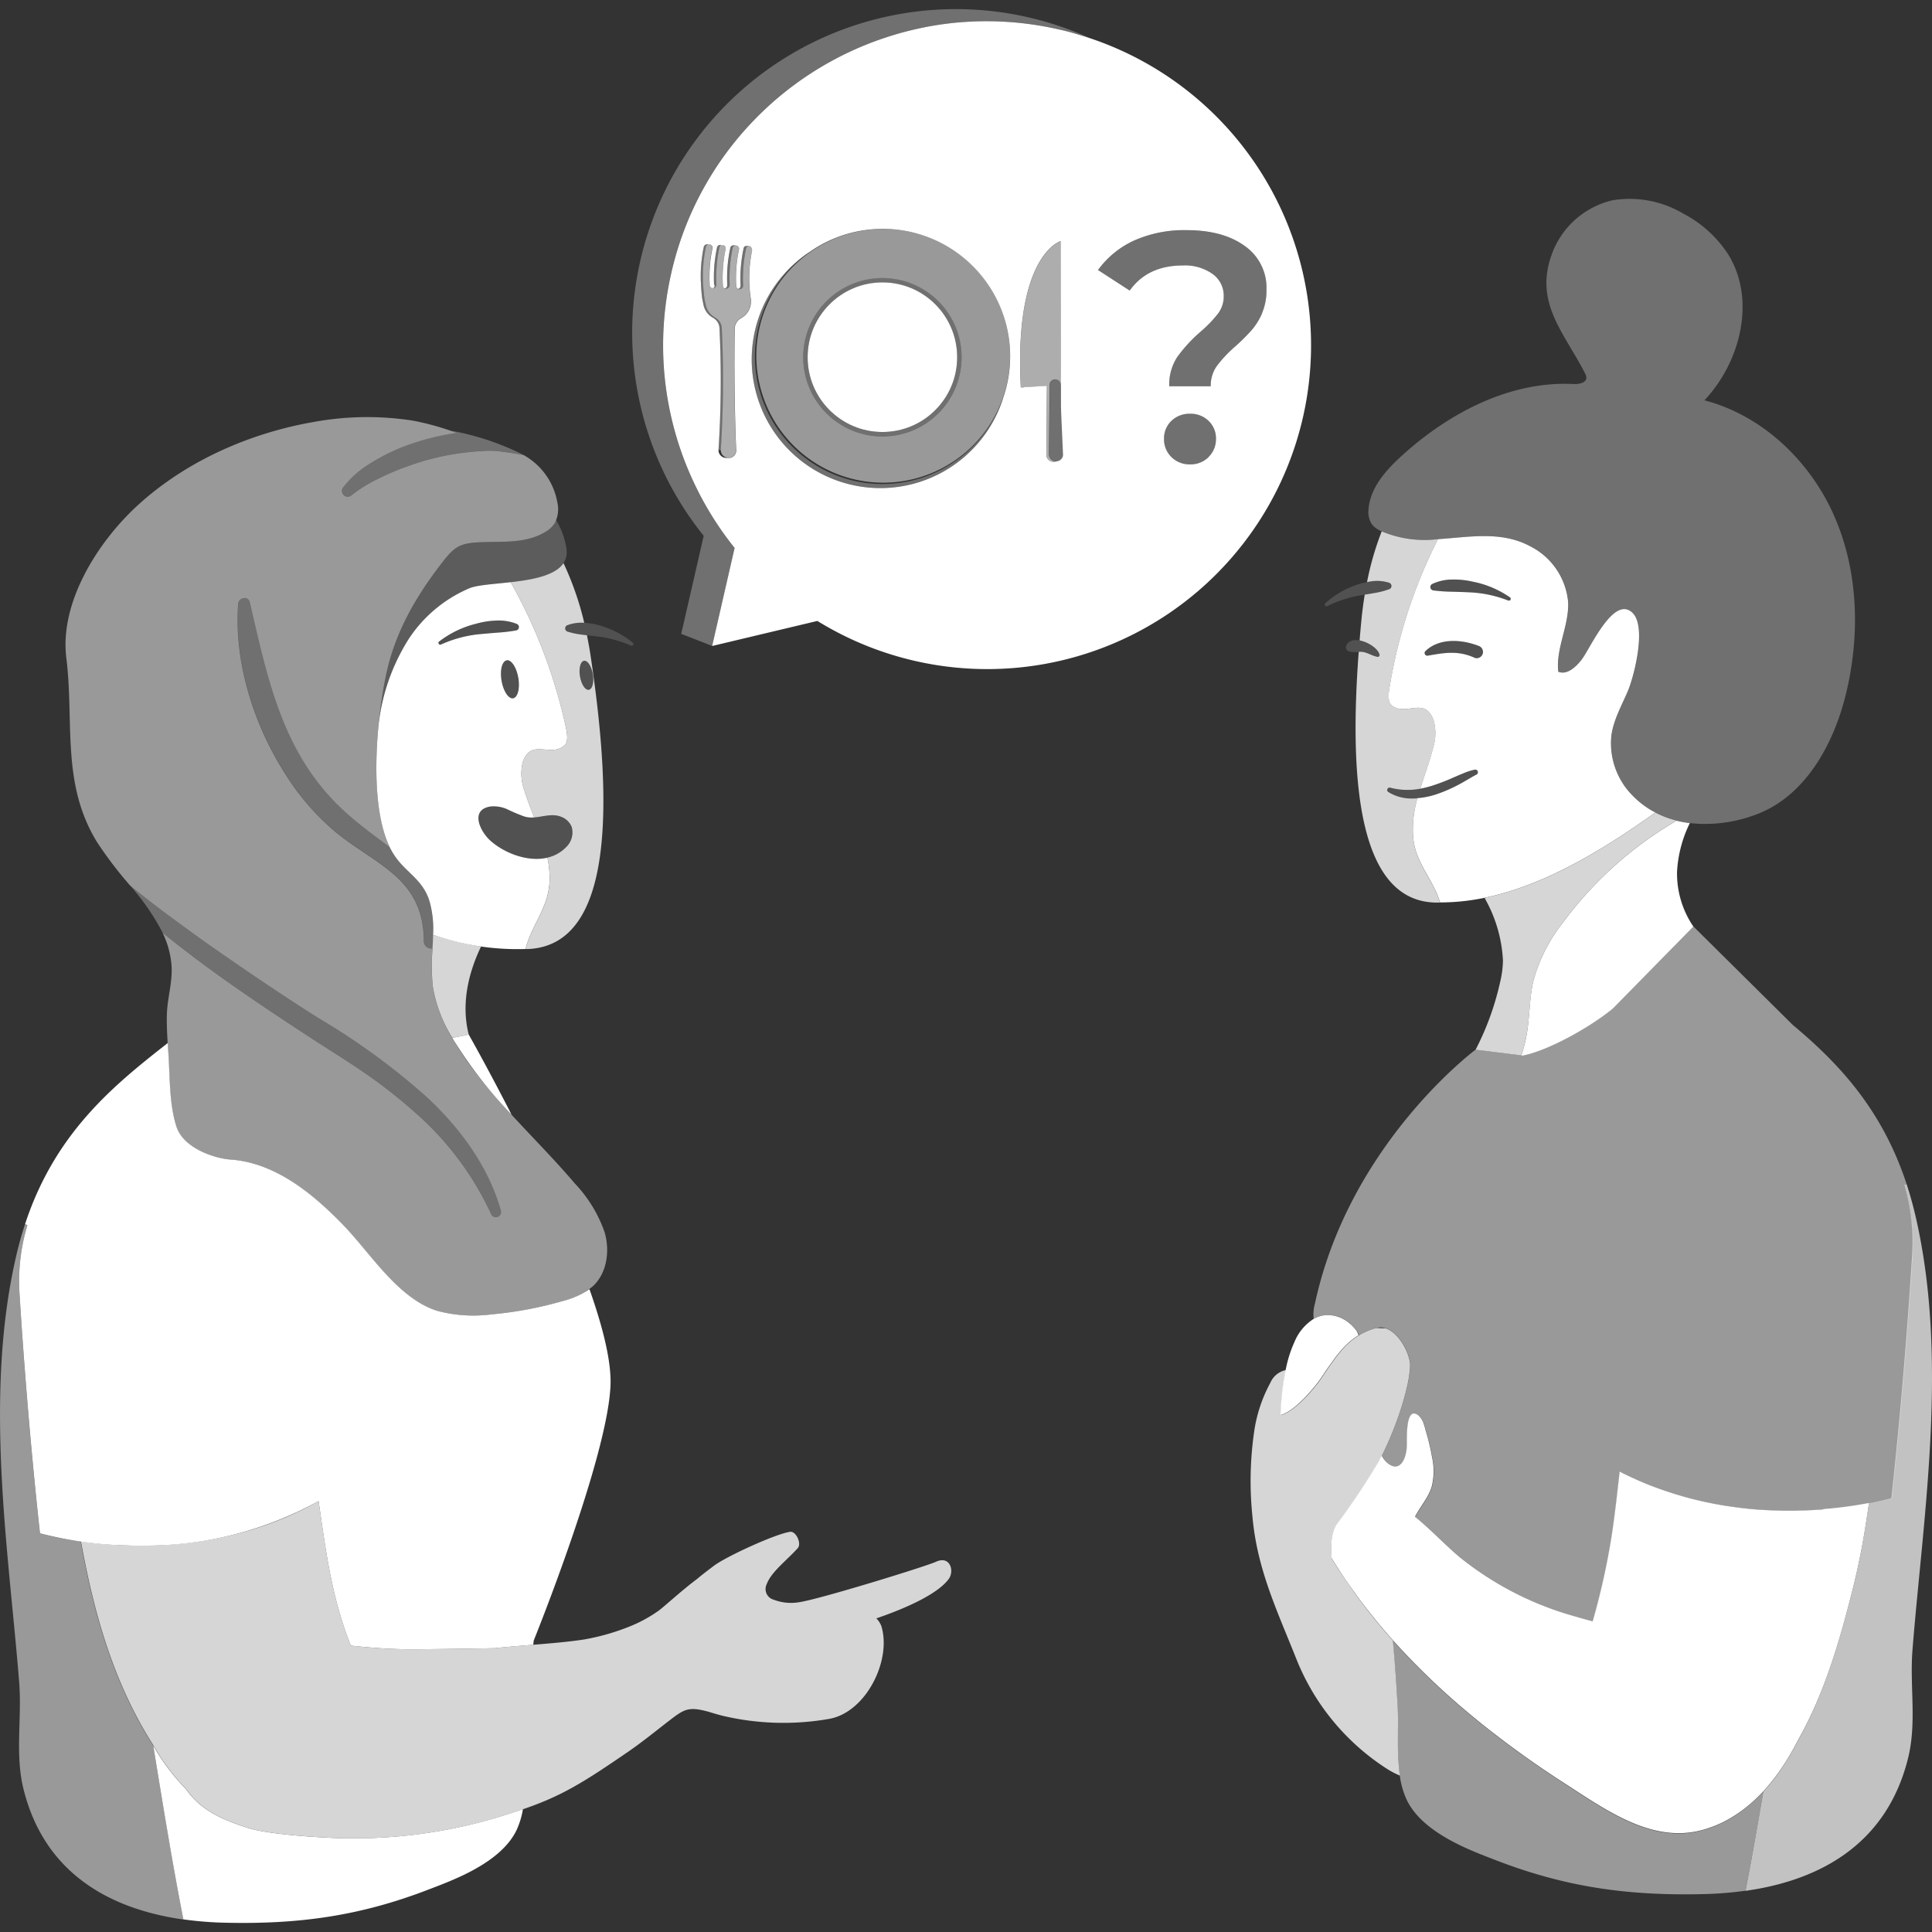
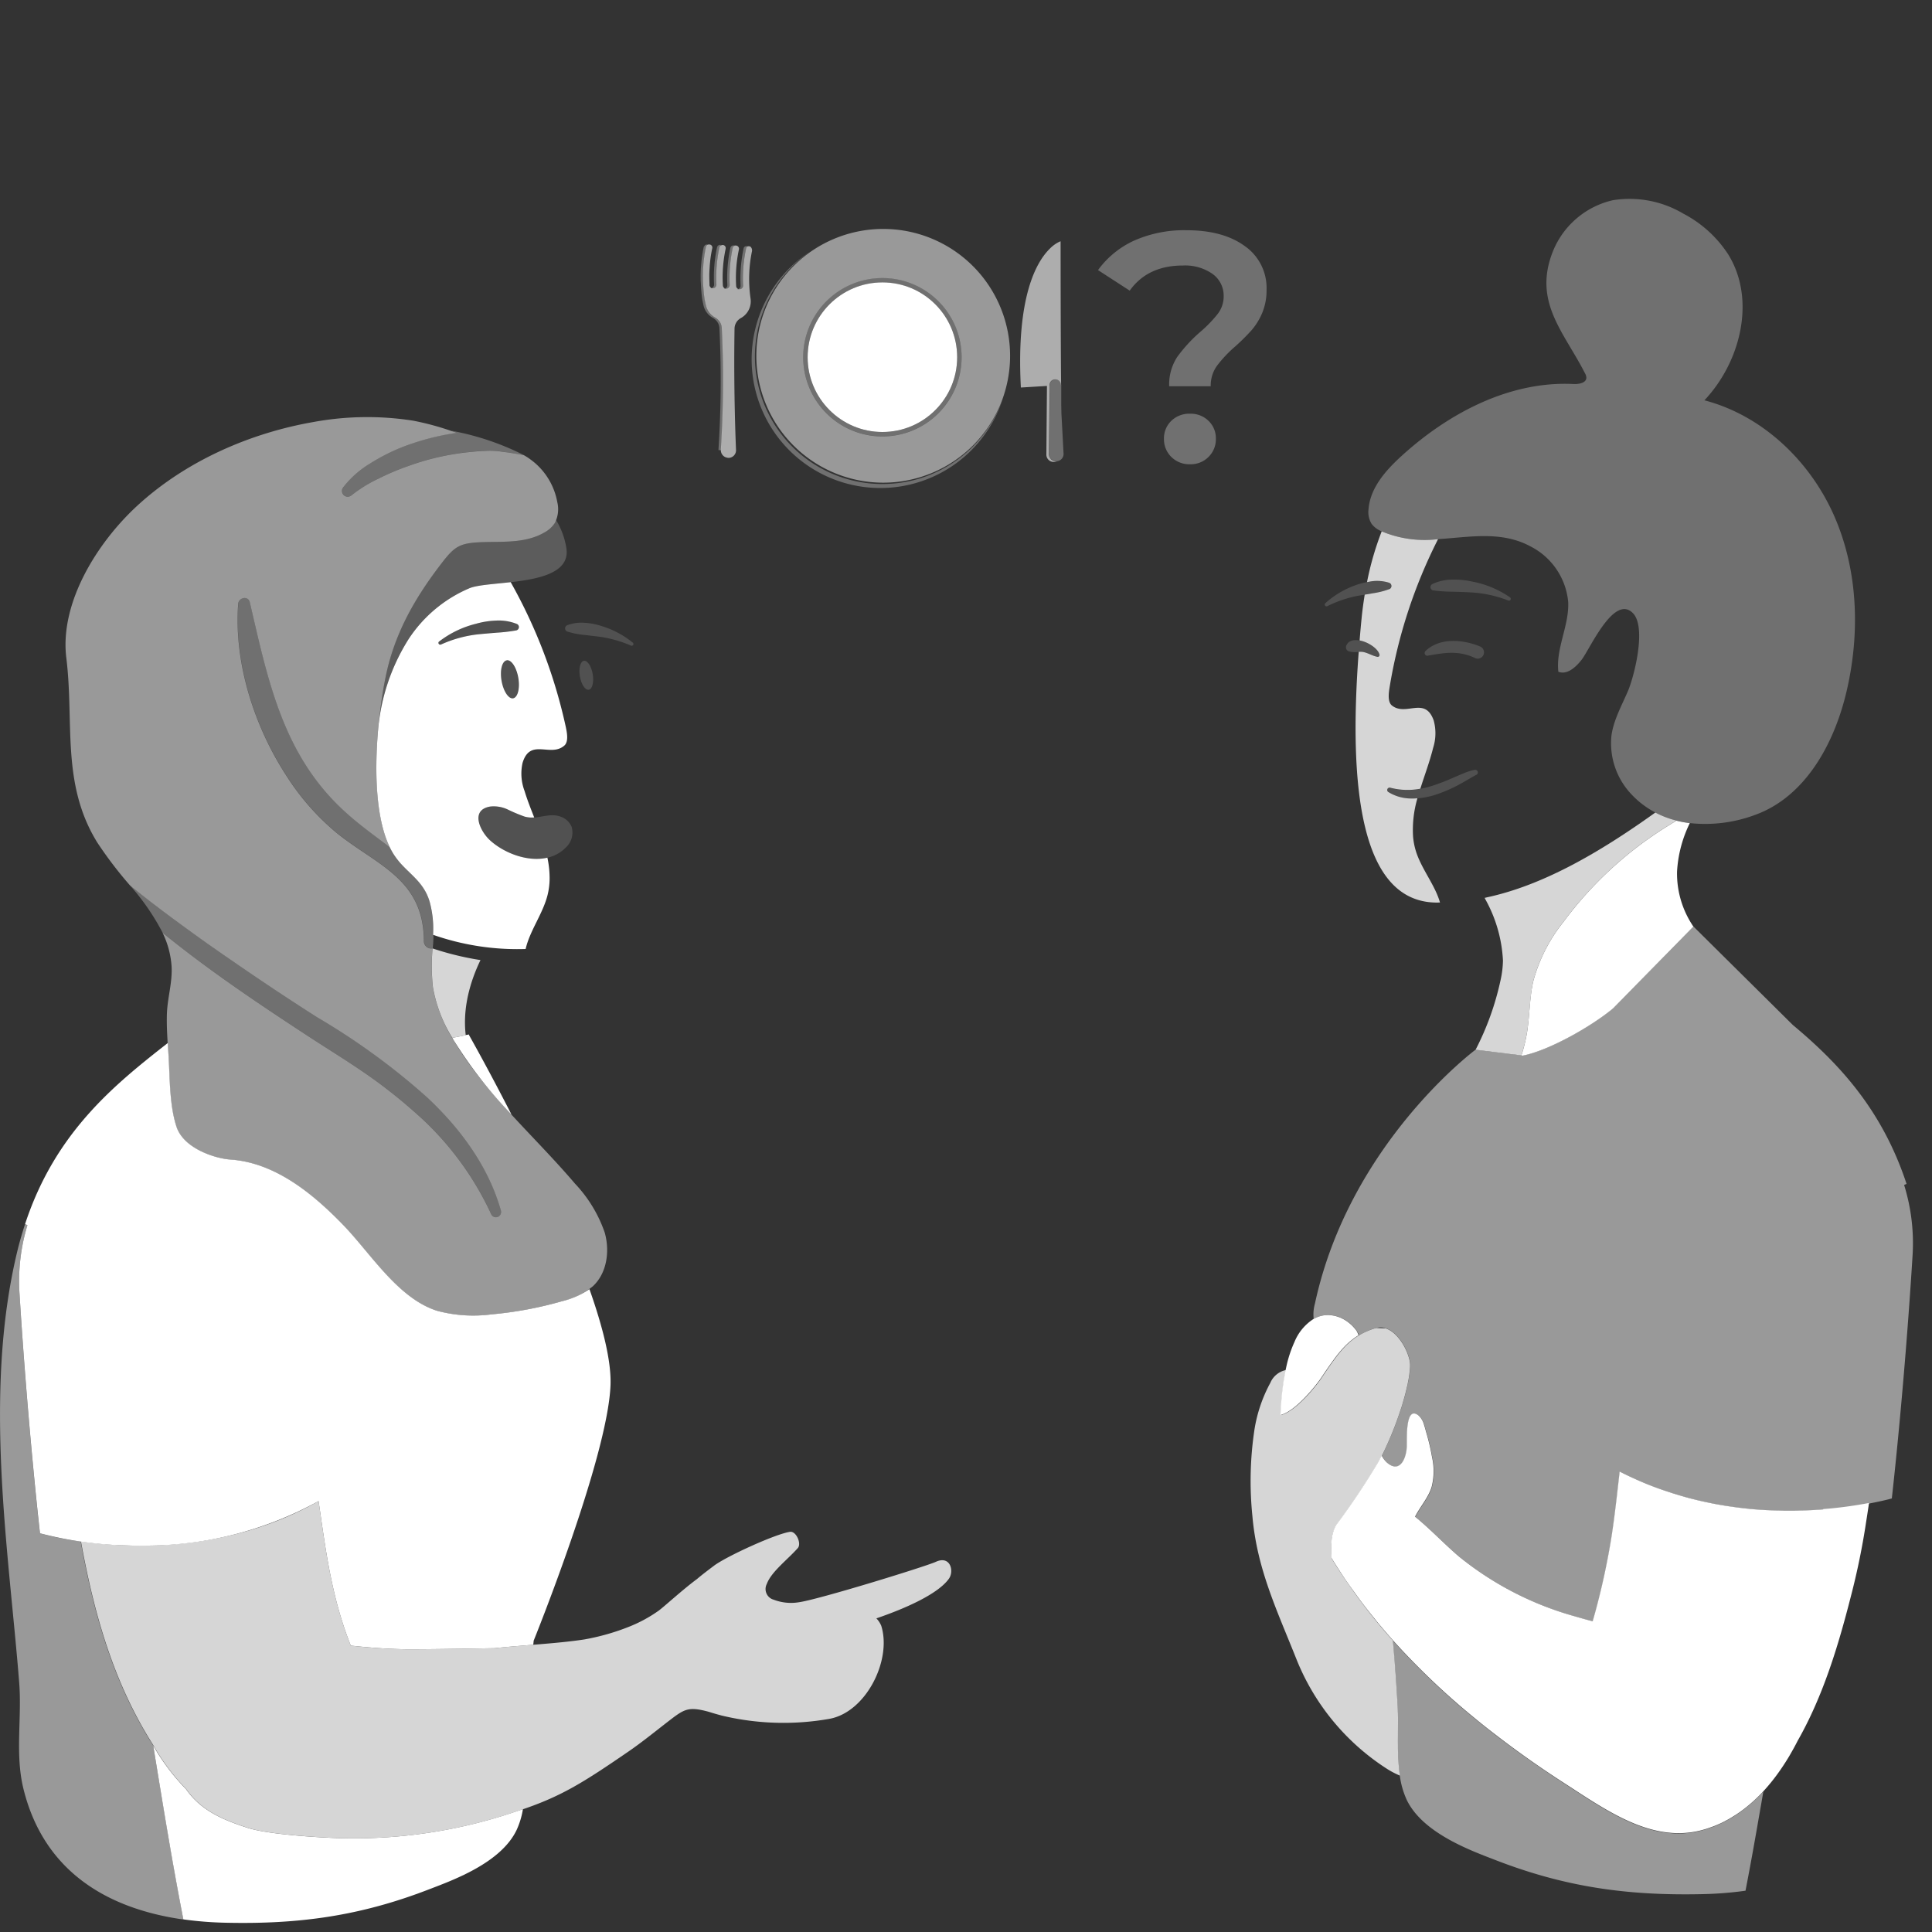
<svg xmlns="http://www.w3.org/2000/svg" viewBox="0 0 300 300">
  <rect x="0" y="0" width="300" height="300" fill="#333333" stroke="none" />
  <g fill="#fff">
    <path d="m 32.2 146.51 c 5.63 3.94 11.33 7.81 17.14 11.5 a 105.9 105.9 0 0 1 16.94 12.34 c 5.15 4.79 9.59 10.76 11.52 17.64 a .82 .82 0 0 1 -.46 .96 .81 .81 0 0 1 -1.06 -.42 47.25 47.25 0 0 0 -12.03 -15.97 78.5 78.5 0 0 0 -8.02 -6.23 c -2.8 -1.91 -5.73 -3.7 -8.64 -5.61 -5.8 -3.8 -11.57 -7.65 -17.13 -11.82 q -2.63 -1.98 -5.2 -4.05 a 36.39 36.39 0 0 0 -5.07 -7.36 c 3.86 3.17 7.94 6.1 12.01 9.02 z" fill-rule="evenodd" opacity=".3" />
    <path d="m 38.79 93.51 c 2.81 12.04 5.11 23.68 14.71 32.46 2.41 2.21 4.85 3.9 7.04 5.59 a 11.23 11.23 0 0 0 .67 1.2 c 1.8 2.76 4.49 3.77 5.52 7.27 a 21.22 21.22 0 0 1 .46 7.24 1.17 1.17 0 0 1 -1.35 -1.18 c -.06 -9.67 -7.29 -11.72 -13.53 -16.75 a 38.13 38.13 0 0 1 -7.84 -8.93 c -4.97 -7.65 -8.15 -17.51 -7.46 -26.66 .05 -.97 1.53 -1.3 1.78 -.24 z" fill-rule="evenodd" opacity=".3" />
-     <path d="m 72.79 160.66 l -.01 -.02 s -.96 .24 -2.55 .51 a 22.09 22.09 0 0 1 -3.01 -7.89 30.82 30.82 0 0 1 -.05 -5.99 c .04 -.7 .07 -1.41 .09 -2.11 a 45.46 45.46 0 0 0 7.44 1.81 c -1.67 3.47 -3.24 8.51 -1.91 13.69 z" opacity=".8" />
+     <path d="m 72.79 160.66 l -.01 -.02 s -.96 .24 -2.55 .51 a 22.09 22.09 0 0 1 -3.01 -7.89 30.82 30.82 0 0 1 -.05 -5.99 a 45.46 45.46 0 0 0 7.44 1.81 c -1.67 3.47 -3.24 8.51 -1.91 13.69 z" opacity=".8" />
    <path d="m 61.2 132.76 a 11.83 11.83 0 0 0 1.44 1.77 c 1.57 1.63 3.3 2.85 4.08 5.5 a 16.64 16.64 0 0 1 .54 5.13 39.6 39.6 0 0 0 14.36 2.2 c .65 -2.86 2.7 -5.5 3.42 -8.44 a 10.88 10.88 0 0 0 .3 -2.24 15.09 15.09 0 0 0 -.34 -3.5 c -3.03 .71 -6.69 -.69 -8.89 -2.68 -1.53 -1.38 -3.18 -4.72 0 -5.26 a 5.05 5.05 0 0 1 2.75 .47 26.18 26.18 0 0 0 2.6 1.09 4.12 4.12 0 0 0 1.49 .13 c -.53 -1.35 -1.07 -2.7 -1.49 -4.09 a 7.63 7.63 0 0 1 -.32 -4.37 c 1.18 -3.94 4.32 -.82 6.48 -2.69 .72 -.62 .4 -2.1 .24 -2.88 a 80.63 80.63 0 0 0 -8.56 -22.5 c -2.64 .3 -5.17 .44 -6.38 .93 a 21.15 21.15 0 0 0 -9.46 7.89 31.4 31.4 0 0 0 -4.74 14.01 c -.62 7 -.37 15.16 2.48 19.53 z m 17.48 -30.23 c .72 -.12 1.52 1.1 1.8 2.73 s -.09 3.04 -.8 3.17 -1.52 -1.1 -1.8 -2.73 .08 -3.04 .8 -3.16 z m -10.5 -2.91 a 15.46 15.46 0 0 1 5.72 -2.76 13.06 13.06 0 0 1 3.18 -.5 7.58 7.58 0 0 1 3.19 .53 .53 .53 0 0 1 -.11 1 h -.01 a 26.16 26.16 0 0 1 -2.98 .35 c -.98 .08 -1.96 .16 -2.95 .26 a 18.98 18.98 0 0 0 -5.76 1.59 h -.01 a .28 .28 0 0 1 -.29 -.46 z" />
-     <path d="m 85.05 138.93 c -.72 2.93 -2.77 5.58 -3.42 8.44 .22 -.01 .44 0 .66 -.02 12.98 -.89 12.91 -22.41 9.38 -45.76 -.15 -1.01 -.34 -1.99 -.53 -2.95 l -.49 -.06 a 12.79 12.79 0 0 1 -2.51 -.5 h -.01 a .53 .53 0 0 1 -.03 -1 6.2 6.2 0 0 1 2.62 -.37 47.04 47.04 0 0 0 -3.22 -9.27 c -1.28 1.94 -4.84 2.58 -8.2 2.96 a 80.63 80.63 0 0 1 8.56 22.5 c .17 .77 .48 2.25 -.24 2.88 -2.15 1.87 -5.3 -1.25 -6.48 2.69 a 7.63 7.63 0 0 0 .32 4.37 c .42 1.39 .96 2.74 1.49 4.09 1.38 -.1 2.74 -.64 4.13 -.12 a 2.83 2.83 0 0 1 1.69 1.59 3.15 3.15 0 0 1 -.87 3.15 5.77 5.77 0 0 1 -2.9 1.62 15.04 15.04 0 0 1 .35 3.51 10.88 10.88 0 0 1 -.3 2.25 z m 5.63 -36.32 c .55 -.09 1.16 .84 1.37 2.08 s -.07 2.33 -.62 2.42 -1.16 -.84 -1.37 -2.08 .07 -2.33 .62 -2.42 z" opacity=".8" />
    <ellipse cx="91.06" cy="104.86" opacity=".15" rx="1.01" ry="2.28" transform="matrix(.986 -.166 .166 .986 -16.15 16.58)" />
    <ellipse cx="79.17" cy="105.48" opacity=".15" rx="1.32" ry="2.99" transform="matrix(.986 -.166 .166 .986 -16.42 14.62)" />
    <path d="m 76.12 130.5 c 2.98 2.7 8.65 4.32 11.78 1.06 a 3.15 3.15 0 0 0 .87 -3.15 2.83 2.83 0 0 0 -1.69 -1.59 c -1.89 -.71 -3.72 .55 -5.62 -.01 a 26.43 26.43 0 0 1 -2.6 -1.09 5.05 5.05 0 0 0 -2.75 -.47 c -3.17 .53 -1.52 3.86 .01 5.25 z" opacity=".15" />
    <path d="m 2.98 261.27 c -1.61 -20.42 -5.61 -44.63 -.35 -66.74 .37 -1.56 .8 -3.03 1.26 -4.44 .13 .05 .25 .11 .37 .16 a 29.92 29.92 0 0 0 -1.22 10.77 c 1.28 20.73 3.16 37.07 3.16 37.07 a 47.97 47.97 0 0 0 6.33 1.27 c 2.01 11.06 4.98 21.81 11.2 31.59 .02 .04 .04 .07 .07 .11 v .03 q .61 3.71 1.22 7.43 l .39 2.31 q .35 2.06 .69 4.13 c .21 1.25 .44 2.5 .66 3.74 .16 .93 .32 1.86 .49 2.79 q .59 3.29 1.23 6.57 c -11.79 -1.67 -21.63 -7.43 -24.82 -20.21 -1.36 -5.49 -.24 -10.97 -.68 -16.58 z" opacity=".5" />
    <path d="m 28.88 277.81 c 2.28 3.29 5.65 4.76 9.61 6.03 3.53 1.13 12.79 1.58 14.73 1.6 a 78.03 78.03 0 0 0 27.13 -4.23 c .29 -.09 .57 -.19 .85 -.28 a 12.65 12.65 0 0 1 -.98 3.23 c -2.47 5.18 -10.06 7.85 -13.74 9.27 -10.57 4.07 -20.03 5.39 -31.46 5.13 a 55.81 55.81 0 0 1 -6.55 -.52 c -1.76 -9 -3.21 -18.03 -4.68 -27 a 32.88 32.88 0 0 0 5.09 6.77 z" />
    <path d="m 49.47 233.09 c 1.1 7.55 1.99 14.86 5 22.44 2.75 .31 5.52 .51 8.31 .56 2.4 .05 14.02 -.16 14.02 -.16 4.26 -.47 9.76 -.71 14 -1.37 a 35.37 35.37 0 0 0 7.12 -2.06 21.79 21.79 0 0 0 4.32 -2.37 c .84 -.6 3.72 -3.26 5.99 -4.94 .8 -.68 1.69 -1.35 2.63 -2.06 1.92 -1.45 9.57 -4.95 11.82 -5.27 .94 -.13 1.82 1.82 1.2 2.53 -1.61 1.81 -4.12 3.68 -4.81 5.56 a 1.72 1.72 0 0 0 .73 2.32 1.68 1.68 0 0 0 .34 .13 7.5 7.5 0 0 0 3.89 .4 c 3 -.4 19.73 -5.56 21.31 -6.29 2.21 -1.01 2.87 1.43 2 2.64 -1.65 2.31 -6.52 4.53 -11.26 6.15 a 3.64 3.64 0 0 1 .76 1.15 c 1.68 5.33 -2.38 13.51 -8.16 14.47 a 41.08 41.08 0 0 1 -16.7 -.55 l -.09 -.03 c -.63 -.16 -1.25 -.35 -1.86 -.54 -3.05 -.82 -3.72 -.46 -5.97 1.27 -2.02 1.55 -4.36 3.46 -6.45 4.89 -6.96 4.77 -10.52 7.08 -17.23 9.25 a 78.03 78.03 0 0 1 -27.13 4.23 c -1.94 -.03 -11.21 -.47 -14.73 -1.6 -3.96 -1.27 -7.33 -2.74 -9.61 -6.03 a 32.89 32.89 0 0 1 -5.14 -6.87 c -6.22 -9.78 -9.19 -20.53 -11.2 -31.59 8.11 1.16 22.91 1.65 36.9 -6.26 z" opacity=".8" />
    <path d="m 4.26 190.24 c -.13 -.05 -.25 -.11 -.37 -.16 4.69 -14.27 13.9 -21.65 22.16 -28.12 .05 .76 .09 1.52 .14 2.27 .19 3.42 .14 7.36 1.19 10.66 1.11 3.52 6.17 5.01 8.35 5.16 7.03 .47 12.91 5.36 17.6 10.21 4.26 4.41 8.49 11.39 14.57 13.29 a 21.73 21.73 0 0 0 8.38 .55 58.74 58.74 0 0 0 11 -2.05 12.91 12.91 0 0 0 4.25 -1.87 c 2.07 5.86 3.41 11.18 3.27 14.9 -.42 11.23 -11.93 39.68 -11.93 39.68 -.02 .21 -.04 .42 -.07 .64 -2.1 .17 -4.16 .33 -6 .53 0 0 -11.62 .21 -14.02 .16 -2.79 -.05 -5.56 -.26 -8.31 -.56 -3.01 -7.57 -3.9 -14.89 -5 -22.44 a 55.64 55.64 0 0 1 -26.47 6.91 h -.03 q -.88 .02 -1.73 .01 h -.03 q -.85 -.01 -1.67 -.04 a 58.33 58.33 0 0 1 -13.33 -1.88 s -1.88 -16.34 -3.17 -37.07 a 29.92 29.92 0 0 1 1.22 -10.78 z" />
    <path d="m 70.23 161.15 c 1.59 -.28 2.55 -.51 2.55 -.51 s 2.93 5.15 6.65 12.44 a 70.95 70.95 0 0 1 -9 -11.58 c -.07 -.12 -.13 -.23 -.2 -.35 z" />
    <path d="m 72.91 91.33 a 21.15 21.15 0 0 0 -9.46 7.89 31.4 31.4 0 0 0 -4.74 14.01 71.64 71.64 0 0 1 1.24 -8.51 c 1.42 -6.62 4.61 -12.09 8.7 -17.38 1.94 -2.5 2.75 -3.02 6.08 -3.15 3.3 -.13 6.83 .22 9.81 -1.52 a 4.4 4.4 0 0 0 1.62 -1.49 3.13 3.13 0 0 0 .19 -.43 12.05 12.05 0 0 1 1.6 4.38 c .91 6.09 -11.8 4.89 -15.04 6.2 z" fill-rule="evenodd" opacity=".2" />
    <path d="m 88.13 98.08 a 12.79 12.79 0 0 0 2.51 .5 l 2.47 .29 a 18.93 18.93 0 0 1 4.87 1.38 .28 .28 0 0 0 .36 -.14 .28 .28 0 0 0 -.08 -.32 14.19 14.19 0 0 0 -4.76 -2.55 10.5 10.5 0 0 0 -2.69 -.53 6.28 6.28 0 0 0 -2.72 .37 .53 .53 0 0 0 .03 1 z" opacity=".15" />
    <path d="m 80.28 96.88 a 7.58 7.58 0 0 0 -3.19 -.53 13.06 13.06 0 0 0 -3.18 .5 15.47 15.47 0 0 0 -5.73 2.77 .28 .28 0 0 0 .29 .46 h .01 a 18.98 18.98 0 0 1 5.76 -1.59 c .99 -.11 1.97 -.19 2.95 -.26 a 26.16 26.16 0 0 0 2.98 -.35 h .01 a .53 .53 0 0 0 .11 -1 z" opacity=".15" />
    <path d="m 260.41 135.37 a 19.44 19.44 0 0 1 1.98 -7.55 c -.12 -.01 -.23 -.04 -.35 -.05 a 16.96 16.96 0 0 1 -1.73 -.34 c -.54 .34 -1.09 .67 -1.63 1.01 a 58.49 58.49 0 0 0 -15.92 14.73 25.36 25.36 0 0 0 -4.65 9.1 c -.6 2.54 -.57 5.19 -.95 7.77 a 24.03 24.03 0 0 1 -.92 3.85 l .2 .03 c 4.15 -.81 10.8 -4.63 14.04 -7.34 l 12.47 -12.7 a 14.67 14.67 0 0 1 -2.54 -8.51 z" />
    <path d="m 259.67 127.24 a 14.62 14.62 0 0 1 -2.63 -1.07 c -9.11 6.53 -17.67 11.33 -26.11 13.16 -.13 .03 -.27 .07 -.4 .09 .05 .09 .1 .18 .14 .27 a 21.75 21.75 0 0 1 2.71 9.48 15.47 15.47 0 0 1 -.41 3.19 43.13 43.13 0 0 1 -3.84 10.64 l .41 .05 6.7 .83 a 24.03 24.03 0 0 0 .92 -3.85 c .39 -2.58 .36 -5.23 .95 -7.77 a 25.36 25.36 0 0 1 4.65 -9.1 58.49 58.49 0 0 1 15.92 -14.73 c .54 -.34 1.08 -.67 1.63 -1.01 -.21 -.06 -.43 -.12 -.64 -.18 z" opacity=".8" />
    <path d="m 273.81 278.19 a 24.12 24.12 0 0 1 -2.95 2.71 l -.13 .1 c -.28 .21 -.55 .41 -.83 .6 -.08 .06 -.16 .11 -.24 .16 -.24 .16 -.49 .32 -.73 .46 -.1 .06 -.2 .12 -.3 .18 -.23 .13 -.46 .26 -.69 .38 -.11 .06 -.21 .11 -.32 .17 -.23 .12 -.47 .22 -.7 .33 -.1 .04 -.19 .09 -.29 .13 -.33 .14 -.66 .27 -.99 .38 -8.28 3.09 -15.7 -2.29 -22.76 -6.86 -3.6 -2.33 -7.16 -4.82 -10.6 -7.47 q -1.73 -1.33 -3.41 -2.71 a 114.05 114.05 0 0 1 -12.6 -12.01 v .01 q .21 2.37 .39 4.75 .2 2.67 .35 5.34 c .02 .37 .03 .74 .04 1.13 0 .11 0 .23 .01 .34 0 .28 .01 .57 .01 .86 0 .79 0 1.61 -.01 2.43 v 1.91 c .01 .62 .04 1.23 .07 1.84 .01 .16 .02 .32 .03 .47 .05 .64 .11 1.28 .2 1.9 a 13.31 13.31 0 0 0 1.07 3.75 c 2.52 5.27 10.23 7.98 13.97 9.43 10.75 4.14 20.36 5.48 31.98 5.22 a 56.61 56.61 0 0 0 6.66 -.53 c .78 -4 1.49 -8 2.18 -12 .2 -1.13 .4 -2.27 .59 -3.4 z" opacity=".5" />
-     <path d="m 296.97 256.21 c 1.64 -20.76 5.71 -45.38 .36 -67.85 -.38 -1.58 -.81 -3.08 -1.28 -4.52 -.13 .05 -.25 .11 -.38 .16 a 30.49 30.49 0 0 1 1.24 10.95 c -1.31 21.08 -3.22 37.69 -3.22 37.69 l -.06 .02 -.03 .01 -.12 .03 -.14 .04 -.11 .03 -.24 .06 -.09 .02 -.33 .08 -.09 .02 c -.13 .03 -.28 .07 -.43 .1 l -.05 .01 c -.5 .11 -1.09 .24 -1.79 .38 -.13 .92 -.28 1.86 -.43 2.82 a 111.76 111.76 0 0 1 -2.4 11.73 c -1.98 7.73 -4.33 15.46 -8.24 22.36 -.37 .73 -.75 1.42 -1.14 2.09 l -.17 .3 q -.58 .97 -1.18 1.85 c -.05 .07 -.1 .15 -.15 .22 a 30.36 30.36 0 0 1 -2.69 3.39 c -.19 1.14 -.39 2.27 -.59 3.41 -.69 4 -1.4 8 -2.18 12 11.99 -1.69 21.99 -7.56 25.23 -20.55 1.4 -5.58 .25 -11.15 .7 -16.85 z" opacity=".7" />
    <path d="m 217.37 275.72 c -.09 -.62 -.15 -1.26 -.2 -1.9 -.01 -.16 -.02 -.31 -.03 -.47 -.04 -.61 -.06 -1.23 -.07 -1.84 v -.49 q -.01 -.71 0 -1.42 c 0 -.83 .01 -1.64 .01 -2.43 0 -.29 0 -.58 -.01 -.87 0 -.11 0 -.23 -.01 -.34 -.01 -.39 -.02 -.77 -.04 -1.13 q -.14 -2.41 -.31 -4.83 c -.01 -.17 -.03 -.34 -.04 -.51 q -.17 -2.38 -.39 -4.76 -2.83 -3.16 -5.34 -6.57 c -.22 -.29 -.42 -.59 -.63 -.88 -1.24 -1.72 -2.42 -3.46 -3.52 -5.27 -.02 -.26 -.04 -.53 -.05 -.79 v -.04 c -.01 -.25 -.02 -.49 -.02 -.73 v -.02 c 0 -.25 .01 -.49 .02 -.73 0 -.04 .01 -.07 .01 -.1 .02 -.21 .03 -.42 .06 -.61 .01 -.04 .02 -.08 .02 -.12 .03 -.19 .06 -.37 .1 -.55 .02 -.08 .04 -.14 .06 -.21 .04 -.14 .07 -.28 .11 -.4 .03 -.09 .07 -.16 .1 -.25 .04 -.1 .08 -.21 .13 -.3 a 3.05 3.05 0 0 1 .29 -.47 110.61 110.61 0 0 0 6.22 -9.29 c .12 -.22 .25 -.45 .38 -.68 s .23 -.44 .35 -.67 q .2 -.4 .41 -.83 v -.01 a 53.39 53.39 0 0 0 2.53 -6.37 c .03 -.09 .06 -.18 .09 -.26 .07 -.21 .13 -.41 .19 -.62 .04 -.14 .08 -.28 .12 -.41 .05 -.18 .1 -.36 .15 -.54 .04 -.16 .09 -.31 .13 -.47 s .08 -.32 .12 -.48 .08 -.33 .12 -.49 c .03 -.15 .07 -.29 .1 -.43 .04 -.17 .07 -.33 .1 -.5 .03 -.13 .05 -.26 .08 -.39 .03 -.17 .06 -.34 .08 -.5 .02 -.11 .04 -.23 .05 -.33 .02 -.18 .04 -.34 .06 -.51 .01 -.09 .02 -.18 .03 -.26 .02 -.24 .03 -.48 .03 -.69 0 -1.59 -1.61 -5.01 -3.83 -5.7 q -.7 -.02 -1.37 -.05 c -.06 .01 -.12 .02 -.18 .03 a 11.98 11.98 0 0 0 -1.37 .5 10.18 10.18 0 0 0 -1.19 .61 c -.28 .17 -.54 .34 -.79 .53 -.03 .02 -.06 .05 -.09 .07 a 11.51 11.51 0 0 0 -1.4 1.26 l -.09 .1 a 19.9 19.9 0 0 0 -1.29 1.56 l -.1 .14 c -.43 .57 -.87 1.2 -1.33 1.88 l -.17 .25 c -.22 .32 -.43 .64 -.66 .98 -.69 1.02 -3.86 5.04 -6.21 5.61 .03 -.61 .06 -1.19 .1 -1.75 v -.01 c 0 -.08 .01 -.16 .02 -.24 .04 -.57 .09 -1.12 .15 -1.65 .07 -.64 .15 -1.25 .25 -1.83 .04 -.26 .09 -.49 .14 -.74 s .09 -.53 .14 -.77 h -.01 a 3.37 3.37 0 0 0 -2.43 2 22.54 22.54 0 0 0 -2.46 7.26 53.52 53.52 0 0 0 -.32 13.39 c .71 8.28 3.88 14.78 6.87 22.32 a 36.16 36.16 0 0 0 14.01 16.94 13.16 13.16 0 0 0 2.04 1.07 z" opacity=".8" />
    <path d="m 283.1 234.38 h -.02 q -.58 .05 -1.18 .08 h -.01 c -1.01 .06 -2.07 .1 -3.17 .12 h -.06 c -.52 .01 -1.04 .01 -1.58 0 h -.13 c -1.09 -.02 -2.21 -.06 -3.36 -.13 l -.3 -.02 c -.56 -.04 -1.12 -.08 -1.69 -.14 q -.87 -.09 -1.76 -.2 l -.36 -.05 q -.73 -.1 -1.47 -.21 c -.12 -.02 -.24 -.04 -.36 -.06 -.59 -.1 -1.18 -.2 -1.78 -.32 -.09 -.02 -.18 -.04 -.27 -.06 q -.77 -.15 -1.54 -.33 l -.48 -.11 c -.57 -.14 -1.14 -.28 -1.71 -.44 l -.11 -.03 c -.6 -.17 -1.21 -.35 -1.82 -.54 -.16 -.05 -.33 -.1 -.49 -.16 q -.73 -.23 -1.47 -.49 c -.14 -.05 -.28 -.1 -.43 -.15 q -.91 -.33 -1.83 -.7 c -.13 -.05 -.26 -.11 -.38 -.16 q -.75 -.31 -1.49 -.65 l -.51 -.23 c -.62 -.29 -1.23 -.58 -1.84 -.9 l -.49 4.29 c -.31 2.59 -.63 5.18 -1.1 7.75 a 110.26 110.26 0 0 1 -2.6 11.21 c -.9 -.23 -1.79 -.48 -2.67 -.74 a 49.63 49.63 0 0 1 -18.09 -9.31 c -2.33 -1.99 -4.45 -4.27 -6.82 -6.19 .79 -1.56 2.03 -2.9 2.57 -4.6 a 9.92 9.92 0 0 0 .07 -4.63 34.14 34.14 0 0 0 -.94 -3.98 c -.09 -.32 -.17 -.65 -.28 -.97 a 3.08 3.08 0 0 0 -.87 -1.53 c -2.15 -1.7 -1.78 3.99 -1.84 4.93 0 .09 -.02 .19 -.02 .28 -.2 1.85 -1.24 3.77 -3.15 2.01 -.01 -.01 -.02 -.03 -.03 -.04 a 3.46 3.46 0 0 1 -.69 -.98 c -.12 .23 -.24 .46 -.35 .67 -.13 .24 -.25 .46 -.38 .68 a 110.61 110.61 0 0 1 -6.22 9.29 3.22 3.22 0 0 0 -.29 .47 c -.05 .09 -.08 .2 -.13 .3 -.03 .08 -.07 .16 -.1 .25 -.04 .13 -.08 .27 -.11 .4 -.02 .07 -.04 .14 -.06 .21 -.04 .18 -.07 .36 -.1 .55 -.01 .04 -.02 .08 -.02 .12 -.03 .2 -.04 .41 -.06 .61 a 1 1 0 0 1 -.01 .1 c -.01 .24 -.02 .48 -.02 .73 v .02 c 0 .24 0 .49 .02 .73 v .04 c .01 .26 .03 .52 .05 .78 .09 .14 .17 .28 .26 .42 q .82 1.32 1.68 2.61 .23 .35 .47 .69 c .36 .53 .74 1.04 1.12 1.56 .21 .29 .41 .59 .63 .88 .17 .23 .34 .47 .52 .7 q .92 1.22 1.9 2.42 c .16 .2 .31 .39 .47 .59 q 1.2 1.45 2.46 2.87 a 114.05 114.05 0 0 0 12.6 12.01 q 1.68 1.39 3.41 2.71 c 3.45 2.66 7 5.15 10.6 7.47 7.06 4.56 14.48 9.95 22.76 6.86 .33 -.11 .66 -.24 .99 -.38 .1 -.04 .19 -.09 .29 -.13 .24 -.1 .47 -.21 .7 -.33 .11 -.05 .21 -.11 .32 -.17 .23 -.12 .46 -.24 .69 -.38 .1 -.06 .2 -.12 .3 -.18 .24 -.15 .49 -.3 .73 -.46 .08 -.05 .16 -.11 .24 -.16 q .42 -.29 .83 -.6 l .13 -.1 a 24.12 24.12 0 0 0 2.95 -2.71 30.56 30.56 0 0 0 2.69 -3.39 l .15 -.22 q .6 -.88 1.18 -1.85 l .17 -.3 c .39 -.67 .77 -1.36 1.14 -2.09 3.92 -6.9 6.27 -14.63 8.24 -22.36 a 111.76 111.76 0 0 0 2.4 -11.73 q .23 -1.44 .43 -2.82 a 64.7 64.7 0 0 1 -7.11 .95 z" />
-     <path d="m 255.89 125.5 q -.41 -.27 -.81 -.57 a 13.49 13.49 0 0 1 -1.59 -1.41 11.52 11.52 0 0 1 -3.27 -9.34 c .34 -2.42 1.58 -4.6 2.54 -6.84 .99 -2.33 2.93 -9.94 .79 -12.13 -2.93 -2.99 -6.64 5.52 -7.94 7.2 -.9 1.17 -2.27 2.44 -3.64 1.9 -.41 -3.63 1.69 -7.16 1.53 -10.81 a 10.78 10.78 0 0 0 -5.79 -8.62 c -3.14 -1.72 -6.49 -1.77 -9.87 -1.53 -1.52 .11 -3.04 .27 -4.55 .37 a 78.89 78.89 0 0 0 -7.53 23.04 c -.13 .77 -.36 2.23 .38 2.8 2.2 1.72 5.11 -1.49 6.47 2.3 a 7.48 7.48 0 0 1 -.09 4.29 c -.53 2.14 -1.32 4.21 -1.98 6.32 a 15.61 15.61 0 0 0 1.87 -.47 31.91 31.91 0 0 0 3.22 -1.24 c .54 -.23 1.07 -.47 1.63 -.69 a 8.62 8.62 0 0 1 1.78 -.56 .41 .41 0 0 1 .25 .76 l -.05 .02 c -.94 .49 -1.97 1.17 -3.03 1.7 a 22.52 22.52 0 0 1 -3.36 1.41 12.61 12.61 0 0 1 -2.75 .54 l -.01 .02 a 17.36 17.36 0 0 0 -.67 5.91 10.62 10.62 0 0 0 .41 2.18 c .86 2.83 3 5.31 3.78 8.08 a 34.14 34.14 0 0 0 6.92 -.72 c .13 -.03 .27 -.06 .4 -.09 8.44 -1.83 17.01 -6.64 26.11 -13.16 a 12.65 12.65 0 0 1 -1.15 -.66 z m -26.98 -23.39 c -2.52 -1.12 -4.6 -.76 -7.19 -.3 a .42 .42 0 0 1 -.4 -.69 c 2.2 -2.13 5.72 -1.83 8.35 -.8 a .98 .98 0 0 1 -.6 1.86 .85 .85 0 0 1 -.15 -.07 z m 5.62 -8.95 a .28 .28 0 0 1 -.32 .09 h -.01 a 18.73 18.73 0 0 0 -5.76 -1.26 c -.98 -.05 -1.95 -.08 -2.92 -.11 a 24.91 24.91 0 0 1 -2.95 -.2 h -.01 a .53 .53 0 0 1 -.45 -.6 .53 .53 0 0 1 .29 -.4 7.42 7.42 0 0 1 3.12 -.69 12.88 12.88 0 0 1 3.16 .33 15.24 15.24 0 0 1 5.79 2.44 .28 .28 0 0 1 .06 .39 z" />
    <path d="m 219.83 132.07 a 10.69 10.69 0 0 1 -.41 -2.18 17.36 17.36 0 0 1 .67 -5.91 l .01 -.02 c -.31 .02 -.63 .04 -.94 .03 a 6.74 6.74 0 0 1 -3.61 -1.02 .37 .37 0 0 1 .29 -.66 h .02 a 10.54 10.54 0 0 0 4.69 .16 c .66 -2.11 1.45 -4.18 1.98 -6.32 a 7.48 7.48 0 0 0 .09 -4.29 c -1.36 -3.79 -4.27 -.58 -6.47 -2.3 -.73 -.57 -.5 -2.03 -.38 -2.8 a 78.89 78.89 0 0 1 7.53 -23.04 17.29 17.29 0 0 1 -8.61 -1.15 c -.05 -.02 -.09 -.04 -.14 -.06 a 45.92 45.92 0 0 0 -2.28 7.88 l .17 -.03 c .19 -.03 .37 -.08 .56 -.1 a 6.16 6.16 0 0 1 2.7 .23 .53 .53 0 0 1 .02 1 h -.02 a 12.36 12.36 0 0 1 -2.44 .62 l -1.18 .2 -.17 .03 c -.18 1.15 -.35 2.33 -.47 3.55 q -.18 1.79 -.32 3.56 c .05 .01 .1 .02 .16 .03 1.31 .3 2.72 1.28 2.93 2.17 a .28 .28 0 0 1 -.34 .34 c -.75 -.14 -1.43 -.6 -2.2 -.75 a 2.57 2.57 0 0 0 -.53 -.03 l -.16 .01 c -1.57 20.83 .22 38.74 11.97 38.93 h .23 c .14 0 .28 -.01 .42 -.01 -.78 -2.76 -2.92 -5.24 -3.77 -8.07 z" opacity=".8" />
    <path d="m 229.03 119.53 a 8.62 8.62 0 0 0 -1.78 .56 c -.56 .22 -1.09 .46 -1.63 .69 a 31.91 31.91 0 0 1 -3.22 1.24 15.61 15.61 0 0 1 -1.87 .47 10.54 10.54 0 0 1 -4.69 -.16 h -.02 a .37 .37 0 0 0 -.29 .66 6.74 6.74 0 0 0 3.62 1.01 c .32 0 .63 -.01 .94 -.03 a 12.61 12.61 0 0 0 2.75 -.54 22.52 22.52 0 0 0 3.36 -1.41 c 1.06 -.53 2.09 -1.21 3.03 -1.7 l .05 -.02 a .41 .41 0 0 0 -.25 -.76 z" opacity=".15" />
    <path d="m 222.57 91.68 h .01 a 24.91 24.91 0 0 0 2.95 .2 c .97 .02 1.94 .06 2.92 .11 a 18.7 18.7 0 0 1 5.76 1.26 h .01 a .28 .28 0 0 0 .27 -.48 15.24 15.24 0 0 0 -5.79 -2.44 12.88 12.88 0 0 0 -3.16 -.33 7.42 7.42 0 0 0 -3.12 .69 .53 .53 0 0 0 -.29 .4 .53 .53 0 0 0 .44 .6 z" opacity=".15" />
    <path d="m 284.78 80.04 c -3.75 -8.49 -11.14 -15.54 -20.12 -17.88 5.64 -5.98 8.02 -15.62 3.72 -22.62 a 18.52 18.52 0 0 0 -7 -6.37 16.34 16.34 0 0 0 -10.94 -2.08 13.21 13.21 0 0 0 -9.44 8.29 c -2.85 7.65 1.92 12.29 5.12 18.59 a 1.5 1.5 0 0 1 .21 .66 c 0 .84 -1.17 1.04 -2.01 1 -9.9 -.49 -19.4 4.52 -26.72 11.2 -2.45 2.24 -4.86 4.96 -5.1 8.28 a 3.46 3.46 0 0 0 .5 2.26 3.62 3.62 0 0 0 1.39 1.07 c .05 .03 .11 .05 .16 .07 s .09 .04 .14 .06 a 17.29 17.29 0 0 0 8.61 1.15 c 1.51 -.1 3.03 -.26 4.55 -.37 3.38 -.24 6.73 -.19 9.87 1.53 a 10.78 10.78 0 0 1 5.79 8.62 c .16 3.65 -1.94 7.17 -1.53 10.81 1.37 .53 2.74 -.73 3.64 -1.9 1.29 -1.69 5.01 -10.19 7.94 -7.2 2.14 2.19 .21 9.8 -.79 12.13 -.96 2.24 -2.19 4.42 -2.54 6.84 a 11.52 11.52 0 0 0 3.27 9.34 13.49 13.49 0 0 0 1.59 1.41 q .4 .3 .81 .57 .56 .36 1.14 .67 a 14.7 14.7 0 0 0 2.63 1.07 c .21 .06 .43 .13 .64 .18 a 16.96 16.96 0 0 0 1.73 .34 c .12 .02 .23 .04 .35 .05 a 22.21 22.21 0 0 0 10.24 -1.31 c 7.77 -2.86 12.23 -11.11 14.11 -19.17 2.11 -9.03 1.79 -18.8 -1.96 -27.29 z" opacity=".3" />
    <path d="m 211.28 99.49 c -.05 -.01 -.11 -.02 -.16 -.03 -.89 -.17 -1.7 -.01 -2.04 .73 a .67 .67 0 0 0 .27 .91 .72 .72 0 0 0 .13 .05 3.74 3.74 0 0 0 1.51 .07 l .16 -.01 a 2.57 2.57 0 0 1 .53 .03 c .77 .14 1.45 .61 2.2 .75 a .28 .28 0 0 0 .34 -.34 c -.22 -.88 -1.63 -1.86 -2.94 -2.16 z" opacity=".15" />
    <path d="m 229.67 100.32 c -2.63 -1.04 -6.15 -1.33 -8.35 .8 a .42 .42 0 0 0 .4 .69 c 2.59 -.46 4.67 -.82 7.19 .3 a .98 .98 0 1 0 .92 -1.72 1 1 0 0 0 -.16 -.07 z" opacity=".15" />
    <path d="m 295.67 184 c .13 -.05 .25 -.11 .38 -.16 -3.86 -11.75 -10.74 -18.9 -17.67 -24.69 l -12.95 -12.83 -2.48 -2.46 -12.47 12.7 c -3.24 2.7 -9.9 6.53 -14.04 7.34 l -.2 -.03 -6.7 -.83 -.41 -.05 c -.04 .04 -19.58 14.55 -24.94 39.4 v .01 a 6.12 6.12 0 0 0 -.2 2.4 3.93 3.93 0 0 1 .4 -.2 c .05 -.03 .11 -.05 .16 -.07 a 4.37 4.37 0 0 1 1.26 -.32 c .05 0 .1 -.01 .15 -.01 h .01 c .13 -.01 .25 -.01 .38 -.01 .05 0 .1 .01 .15 .01 a 4.88 4.88 0 0 1 .65 .09 c .07 .01 .14 .03 .21 .04 .11 .03 .21 .06 .31 .09 .09 .03 .17 .06 .26 .09 s .18 .07 .27 .1 c .16 .07 .31 .15 .46 .23 .07 .04 .14 .08 .21 .12 .11 .07 .21 .13 .32 .21 .06 .04 .11 .08 .17 .12 .15 .11 .29 .23 .43 .36 .03 .03 .06 .06 .1 .09 l .01 .01 c .11 .1 .22 .21 .32 .33 .04 .04 .07 .08 .11 .12 .13 .15 .25 .3 .36 .46 a 4.36 4.36 0 0 1 .35 .67 10.18 10.18 0 0 1 1.19 -.61 12.45 12.45 0 0 1 1.37 -.5 c .06 -.02 .12 -.02 .18 -.03 a 2.6 2.6 0 0 1 1.37 .05 c 2.22 .69 3.83 4.11 3.83 5.7 0 .22 -.01 .45 -.03 .69 -.01 .08 -.02 .17 -.03 .26 -.02 .17 -.03 .33 -.06 .51 -.01 .11 -.03 .22 -.05 .33 -.03 .16 -.05 .33 -.08 .5 -.02 .13 -.05 .26 -.08 .39 -.03 .16 -.07 .33 -.1 .5 -.03 .14 -.06 .29 -.1 .43 q -.06 .24 -.12 .49 c -.04 .16 -.08 .32 -.12 .48 s -.09 .31 -.13 .47 c -.05 .18 -.1 .36 -.15 .54 -.04 .14 -.08 .27 -.12 .41 -.06 .2 -.12 .41 -.19 .62 -.03 .09 -.06 .18 -.09 .26 a 53.22 53.22 0 0 1 -2.53 6.37 v .01 q -.2 .42 -.41 .83 a 3.48 3.48 0 0 0 .69 .98 c .01 .01 .02 .03 .03 .04 1.91 1.76 2.95 -.15 3.15 -2.01 .01 -.09 .02 -.19 .02 -.28 .06 -.94 -.32 -6.63 1.84 -4.93 a 3.08 3.08 0 0 1 .87 1.53 c .1 .32 .18 .65 .28 .97 a 34.14 34.14 0 0 1 .94 3.98 9.92 9.92 0 0 1 -.07 4.63 c -.54 1.7 -1.77 3.03 -2.57 4.6 2.37 1.92 4.49 4.2 6.82 6.19 a 49.63 49.63 0 0 0 18.09 9.31 c .89 .27 1.78 .51 2.67 .74 a 110.26 110.26 0 0 0 2.6 -11.21 c .48 -2.57 .79 -5.16 1.1 -7.75 l .49 -4.29 c .61 .32 1.23 .61 1.84 .9 l .51 .23 q .75 .34 1.49 .65 c .13 .05 .26 .11 .38 .16 q .91 .37 1.83 .7 l .43 .15 q .73 .26 1.47 .49 c .16 .05 .33 .11 .49 .16 .61 .19 1.22 .37 1.82 .54 l .11 .03 q .86 .23 1.71 .44 l .48 .11 q .77 .18 1.54 .33 c .09 .02 .18 .04 .27 .06 .6 .12 1.19 .22 1.78 .32 .12 .02 .24 .04 .36 .06 q .74 .12 1.47 .21 l .36 .05 q .89 .11 1.76 .2 h .02 c .57 .06 1.14 .1 1.69 .14 l .3 .02 c 1.15 .08 2.27 .12 3.36 .13 h .13 c .53 .01 1.06 .01 1.58 0 h .06 c 1.1 -.01 2.16 -.06 3.17 -.12 h .01 c .4 -.02 .8 -.05 1.18 -.08 h .03 a 62.6 62.6 0 0 0 8.9 -1.32 l .05 -.01 .43 -.1 .09 -.02 .33 -.08 .09 -.02 .24 -.06 .11 -.03 .14 -.04 .12 -.03 .03 -.01 .06 -.02 s 1.91 -16.61 3.22 -37.69 a 30.49 30.49 0 0 0 -1.31 -10.98 z" opacity=".5" />
    <path d="m 210.66 206.67 c -.11 -.16 -.23 -.31 -.36 -.46 -.04 -.04 -.07 -.08 -.11 -.12 q -.15 -.17 -.32 -.33 l -.01 -.01 c -.03 -.03 -.06 -.06 -.1 -.09 -.14 -.13 -.28 -.24 -.43 -.36 -.06 -.04 -.11 -.08 -.17 -.12 -.1 -.07 -.21 -.14 -.32 -.21 -.07 -.04 -.14 -.09 -.21 -.12 -.15 -.08 -.3 -.16 -.46 -.23 -.09 -.04 -.18 -.07 -.27 -.1 s -.17 -.06 -.26 -.09 -.21 -.06 -.31 -.09 c -.07 -.02 -.14 -.03 -.21 -.04 a 4.72 4.72 0 0 0 -.65 -.09 c -.05 0 -.1 -.01 -.15 -.01 -.13 0 -.25 0 -.38 .01 h -.01 c -.05 0 -.1 .01 -.15 .01 a 4.41 4.41 0 0 0 -1.26 .32 c -.05 .02 -.11 .05 -.16 .07 -.13 .06 -.26 .12 -.4 .2 a 7.71 7.71 0 0 0 -2.96 3.58 18.88 18.88 0 0 0 -1.22 3.65 c -.05 .22 -.1 .46 -.15 .69 s -.09 .51 -.14 .77 -.09 .48 -.14 .74 l -.03 .2 c -.08 .52 -.15 1.06 -.22 1.63 -.06 .53 -.11 1.08 -.15 1.65 -.01 .08 -.01 .16 -.02 .24 -.04 .57 -.07 1.15 -.1 1.76 2.35 -.57 5.51 -4.59 6.21 -5.61 .23 -.34 .45 -.66 .66 -.98 .06 -.08 .11 -.17 .17 -.25 .46 -.68 .9 -1.3 1.33 -1.88 l .1 -.14 a 19.72 19.72 0 0 1 1.29 -1.56 c .03 -.03 .06 -.07 .09 -.1 a 11.42 11.42 0 0 1 1.4 -1.26 c .03 -.02 .06 -.05 .09 -.07 .25 -.19 .52 -.37 .79 -.53 a 4.41 4.41 0 0 0 -.3 -.67 z" />
    <path d="m 215.69 90.49 a 6.16 6.16 0 0 0 -2.7 -.23 c -.19 .02 -.37 .07 -.56 .1 l -.17 .03 a 10.43 10.43 0 0 0 -1.9 .53 13.99 13.99 0 0 0 -4.58 2.76 .28 .28 0 0 0 .31 .45 18.66 18.66 0 0 1 4.73 -1.61 l 1.08 -.18 .17 -.03 1.18 -.2 a 12.36 12.36 0 0 0 2.44 -.62 h .01 a .53 .53 0 0 0 -.02 -1 z" opacity=".15" />
-     <path d="m 109.4 78.18 q -.68 -1.21 -1.29 -2.46 a 50.25 50.25 0 0 1 -3.78 -10.48 q -.49 -2.05 -.81 -4.15 t -.46 -4.23 a 50.02 50.02 0 0 1 -.04 -5.74 50.59 50.59 0 0 1 1.21 -8.74 50 50 0 0 1 12.91 -23.79 q .85 -.87 1.73 -1.7 1.77 -1.65 3.68 -3.13 a 50.56 50.56 0 0 1 12.59 -7.08 q 2.26 -.88 4.6 -1.53 1.76 -.49 3.56 -.86 t 3.63 -.6 q .92 -.12 1.84 -.2 1.85 -.16 3.72 -.19 .93 -.01 1.87 .01 a 50.52 50.52 0 0 1 10.11 1.26 q 1.21 .28 2.39 .61 t 2.32 .72 h .01 a 50.27 50.27 0 0 0 -59.92 77.3 l -3.49 15.23 4.8 1.87 3.49 -15.23 a 50.6 50.6 0 0 1 -4.67 -6.89 z" opacity=".3" />
    <path d="m 164.82 64.25 c 0 -.08 -.01 -.19 -.01 -.3 v -.14 c 0 -.08 0 -.17 -.01 -.26 v -.2 c 0 -.1 0 -.2 -.01 -.31 v -3.25 h -.02 a .88 .88 0 1 0 -1.75 .14 l -.12 10.54 a 1.12 1.12 0 0 0 .08 .45 1.1 1.1 0 0 0 .2 .3 1.29 1.29 0 0 0 .26 .21 1.36 1.36 0 0 0 .25 .12 1.07 1.07 0 0 0 .35 .07 1.12 1.12 0 0 0 1.11 -1.12 v -.05 z" opacity=".3" />
    <path d="m 115.39 44.37 a 22.07 22.07 0 0 1 .47 -5.8 .42 .42 0 0 1 .15 -.23 .38 .38 0 0 1 .06 -.04 .41 .41 0 0 1 .18 -.05 c .02 0 .03 -.02 .05 -.01 l -.39 -.02 a .43 .43 0 0 0 -.44 .34 22.07 22.07 0 0 0 -.47 5.8 .53 .53 0 0 1 -.37 .53 .53 .53 0 0 0 .71 -.24 .54 .54 0 0 0 .05 -.28 z" opacity=".3" />
    <path d="m 113.32 44.27 a 22.09 22.09 0 0 1 .47 -5.76 .49 .49 0 0 1 .08 -.17 .56 .56 0 0 1 .04 -.04 .49 .49 0 0 1 .09 -.08 .45 .45 0 0 1 .06 -.03 .58 .58 0 0 1 .1 -.04 l .14 -.02 -.39 -.02 a .49 .49 0 0 0 -.5 .39 22.09 22.09 0 0 0 -.47 5.76 .55 .55 0 0 1 -.37 .55 .52 .52 0 0 0 .25 .06 .55 .55 0 0 0 .52 -.58 z" opacity=".3" />
    <path d="m 116.77 39 a .8 .8 0 0 0 -.19 -.65 .4 .4 0 0 0 -.33 -.11 .41 .41 0 0 0 -.18 .05 .38 .38 0 0 0 -.06 .04 .42 .42 0 0 0 -.15 .23 22.07 22.07 0 0 0 -.47 5.8 .54 .54 0 0 1 -.51 .56 h -.06 l -.39 -.02 h .01 a .5 .5 0 0 0 .18 -.03 .5 .5 0 0 1 -.15 -.1 .54 .54 0 0 1 -.16 -.35 21.02 21.02 0 0 1 .43 -5.69 .5 .5 0 0 0 -.14 -.46 .49 .49 0 0 0 -.23 -.13 .56 .56 0 0 0 -.15 -.01 c -.03 0 -.05 .01 -.07 .01 a .58 .58 0 0 0 -.1 .04 .45 .45 0 0 0 -.06 .03 .49 .49 0 0 0 -.09 .08 .56 .56 0 0 0 -.04 .04 .49 .49 0 0 0 -.08 .17 22.09 22.09 0 0 0 -.47 5.76 .55 .55 0 0 1 -.51 .58 h -.05 l -.39 -.02 h .05 a .47 .47 0 0 0 .15 -.04 .51 .51 0 0 1 -.15 -.1 .54 .54 0 0 1 -.16 -.35 21.07 21.07 0 0 1 .43 -5.7 .49 .49 0 0 0 -.13 -.45 .47 .47 0 0 0 -.49 -.11 .34 .34 0 0 0 -.05 .02 .5 .5 0 0 0 -.2 .14 .5 .5 0 0 0 -.1 .2 22.08 22.08 0 0 0 -.46 5.77 .54 .54 0 0 1 -.51 .56 h -.06 l -.39 -.02 h .01 a .54 .54 0 0 0 .18 -.03 .51 .51 0 0 1 -.15 -.1 .54 .54 0 0 1 -.16 -.35 v -.25 c -.02 -.42 -.03 -.84 -.03 -1.27 s .03 -.87 .06 -1.3 c 0 -.06 .01 -.12 .01 -.18 v -.03 c .04 -.43 .08 -.86 .14 -1.29 q .1 -.7 .25 -1.39 a .48 .48 0 0 0 -.37 -.58 .47 .47 0 0 0 -.15 0 .48 .48 0 0 0 -.08 .01 .58 .58 0 0 0 -.1 .04 c -.02 .01 -.04 .02 -.06 .03 a .54 .54 0 0 0 -.09 .08 .34 .34 0 0 0 -.04 .04 .47 .47 0 0 0 -.08 .17 22.03 22.03 0 0 0 -.4 6.42 c .04 .51 .08 1.02 .16 1.53 .04 .29 .13 .68 .22 1.1 a 2.95 2.95 0 0 0 .79 1.44 3.01 3.01 0 0 0 .66 .5 2.02 2.02 0 0 1 .45 .34 1.9 1.9 0 0 1 .57 1.2 169.19 169.19 0 0 1 -.15 18.99 1.18 1.18 0 0 0 .35 .88 1.16 1.16 0 0 0 .36 .25 1.32 1.32 0 0 0 .14 .04 1.14 1.14 0 0 0 .33 .07 1.18 1.18 0 0 0 1.18 -1.19 v -.04 c -.02 -.45 -.4 -8.99 -.23 -18.91 a 1.9 1.9 0 0 1 .98 -1.57 2.97 2.97 0 0 0 1.5 -3.08 21.13 21.13 0 0 1 .23 -7.31 z" opacity=".6" />
    <path d="m 111.26 44.21 a 22.08 22.08 0 0 1 .46 -5.77 .5 .5 0 0 1 .1 -.2 .49 .49 0 0 1 .17 -.21 l -.14 -.01 a .5 .5 0 0 0 -.51 .39 22.08 22.08 0 0 0 -.46 5.77 .53 .53 0 0 1 -.37 .53 .53 .53 0 0 0 .71 -.25 .54 .54 0 0 0 .05 -.27 z" opacity=".3" />
    <path d="m 137.04 75.16 a 19.8 19.8 0 0 1 -11.27 -36.09 19.98 19.98 0 1 0 30.02 22.61 19.8 19.8 0 0 1 -18.75 13.48 z" opacity=".3" />
    <path d="m 137.04 35.55 a 19.7 19.7 0 1 0 .21 0 z m -.02 32.22 a 12.3 12.3 0 1 1 12.3 -12.3 12.3 12.3 0 0 1 -12.3 12.3 z" opacity=".5" />
    <path d="m 137.02 43.16 a 12.3 12.3 0 1 0 12.3 12.3 12.3 12.3 0 0 0 -12.3 -12.3 z m 0 23.92 a 11.61 11.61 0 1 1 11.61 -11.61 11.61 11.61 0 0 1 -11.61 11.61 z" opacity=".3" />
    <path d="m 137.02 43.85 c 6.42 0 11.61 5.2 11.61 11.62 0 6.41 -5.19 11.61 -11.61 11.61 -6.41 0 -11.61 -5.2 -11.61 -11.61 0 -6.42 5.2 -11.62 11.61 -11.62 z" />
    <path d="m 184.8 64.24 a 4 4 0 0 0 -2.92 1.11 3.74 3.74 0 0 0 -1.14 2.79 3.83 3.83 0 0 0 1.14 2.81 3.95 3.95 0 0 0 2.92 1.14 3.88 3.88 0 0 0 2.86 -1.14 3.83 3.83 0 0 0 1.14 -2.81 3.74 3.74 0 0 0 -1.14 -2.79 3.93 3.93 0 0 0 -2.86 -1.11 z" opacity=".3" />
    <path d="m 193.29 38.21 q -3.37 -2.46 -9.05 -2.46 a 19.14 19.14 0 0 0 -8.11 1.6 14.22 14.22 0 0 0 -5.63 4.59 l 4.92 3.19 q 2.79 -3.9 8.26 -3.9 a 7.41 7.41 0 0 1 4.61 1.31 4.14 4.14 0 0 1 1.72 3.45 4.43 4.43 0 0 1 -.89 2.71 20.05 20.05 0 0 1 -2.71 2.81 22.99 22.99 0 0 0 -3.62 3.93 7.81 7.81 0 0 0 -1.24 4.54 h 6.45 a 5.28 5.28 0 0 1 .94 -3.14 19.49 19.49 0 0 1 2.86 -3.04 32.43 32.43 0 0 0 2.53 -2.51 10.04 10.04 0 0 0 1.65 -2.66 9.09 9.09 0 0 0 .69 -3.65 7.92 7.92 0 0 0 -3.38 -6.77 z" opacity=".3" />
-     <path d="m 169.18 5.91 q -1.15 -.38 -2.32 -.72 t -2.39 -.61 a 50.51 50.51 0 0 0 -10.11 -1.27 q -.94 -.02 -1.87 -.01 -1.87 .03 -3.72 .19 -.92 .08 -1.84 .2 -1.83 .23 -3.63 .6 t -3.56 .86 q -2.34 .66 -4.6 1.53 a 50.55 50.55 0 0 0 -12.58 7.08 q -1.91 1.47 -3.68 3.13 -.89 .83 -1.73 1.7 a 50 50 0 0 0 -12.91 23.79 50.59 50.59 0 0 0 -1.21 8.74 50.02 50.02 0 0 0 .04 5.74 q .14 2.13 .46 4.23 t .81 4.15 a 50.25 50.25 0 0 0 3.78 10.48 q .61 1.25 1.29 2.46 a 50.53 50.53 0 0 0 4.66 6.9 l -3.49 15.23 16.34 -3.89 a 50.28 50.28 0 1 0 42.26 -90.51 z m -54.11 43.5 a 1.9 1.9 0 0 0 -.98 1.57 c -.17 9.91 .2 18.46 .23 18.91 a 1.18 1.18 0 0 1 -1.14 1.23 h -.04 a 1.14 1.14 0 0 1 -.33 -.07 1.17 1.17 0 0 0 .27 .07 l -.39 -.02 a 1.17 1.17 0 0 1 -.77 -.35 1.18 1.18 0 0 1 -.35 -.88 169.19 169.19 0 0 0 .15 -18.99 1.9 1.9 0 0 0 -.57 -1.2 2.04 2.04 0 0 0 -.45 -.34 3.01 3.01 0 0 1 -.66 -.5 2.95 2.95 0 0 1 -.79 -1.44 c -.09 -.42 -.17 -.81 -.22 -1.1 -.06 -.42 -.09 -.84 -.13 -1.26 -.03 -.37 -.05 -.73 -.06 -1.1 -.01 -.16 -.02 -.31 -.03 -.47 v -.27 q -.01 -.68 .02 -1.36 c .03 -.54 .07 -1.07 .14 -1.61 a .37 .37 0 0 1 .01 -.1 c .08 -.6 .17 -1.19 .3 -1.78 a .41 .41 0 0 1 .03 -.08 .6 .6 0 0 1 .18 -.23 .49 .49 0 0 1 .3 -.09 l .39 .02 a .49 .49 0 0 0 -.07 .01 .47 .47 0 0 1 .15 0 .48 .48 0 0 1 .37 .58 q -.15 .69 -.25 1.39 -.1 .66 -.15 1.32 c 0 .03 -.01 .05 -.01 .08 s 0 .06 0 .1 c -.03 .43 -.05 .87 -.06 1.3 s .01 .85 .03 1.27 v .15 .1 a .54 .54 0 0 0 .16 .35 .34 .34 0 1 0 .53 -.43 22.08 22.08 0 0 1 .46 -5.77 .5 .5 0 0 1 .51 -.39 l .14 .01 a .49 .49 0 0 0 -.17 .21 .53 .53 0 0 1 .5 -.18 .48 .48 0 0 1 .23 .13 .49 .49 0 0 1 .13 .45 21.07 21.07 0 0 0 -.43 5.7 .53 .53 0 0 0 .16 .35 .51 .51 0 0 0 .15 .1 .55 .55 0 0 0 .37 -.55 22.09 22.09 0 0 1 .47 -5.76 .49 .49 0 0 1 .5 -.39 l .39 .02 a .6 .6 0 0 0 -.06 .01 .56 .56 0 0 1 .15 .01 .49 .49 0 0 1 .23 .13 .5 .5 0 0 1 .14 .46 21.02 21.02 0 0 0 -.43 5.69 .54 .54 0 0 0 .16 .35 .5 .5 0 0 0 .15 .1 .53 .53 0 0 0 .37 -.53 22.07 22.07 0 0 1 .47 -5.8 .43 .43 0 0 1 .44 -.34 l .39 .02 c -.02 0 -.03 .01 -.05 .01 a .4 .4 0 0 1 .33 .11 .8 .8 0 0 1 .19 .65 21.14 21.14 0 0 0 -.2 7.33 2.97 2.97 0 0 1 -1.5 3.09 z m 40.73 12.28 a 19.98 19.98 0 1 1 -30.02 -22.61 19.78 19.78 0 0 1 30.02 22.61 z m 9.22 9.24 a 1.11 1.11 0 0 1 -1.03 .7 1.2 1.2 0 0 0 .25 -.03 l -.39 .09 a 1.2 1.2 0 0 1 -.25 .03 1.13 1.13 0 0 1 -1.13 -1.13 c 0 -.01 0 -.02 0 -.04 l .09 -10.64 c -.86 .05 -2.78 .17 -3.63 .22 v .04 c .06 0 -.43 -.01 -.34 -.02 h -.08 c -.75 -14.11 2.43 -19.54 4.5 -21.56 a 5.26 5.26 0 0 1 1.42 -1.04 l .07 -.07 a .05 .05 0 0 1 .03 -.03 l -.03 .03 a .14 .14 0 0 0 0 .04 1.99 1.99 0 0 1 .19 -.07 c 0 .93 0 14.9 .06 22.39 v 3.18 c 0 .11 0 .21 .01 .31 v .2 c 0 .1 0 .18 .01 .26 v .14 c 0 .12 .01 .22 .01 .3 l .28 6.2 a 1.12 1.12 0 0 1 -.04 .49 z m 22.65 .03 a 3.88 3.88 0 0 1 -2.86 1.14 3.95 3.95 0 0 1 -2.92 -1.14 3.83 3.83 0 0 1 -1.14 -2.81 3.74 3.74 0 0 1 1.14 -2.79 4 4 0 0 1 2.92 -1.11 3.93 3.93 0 0 1 2.86 1.11 3.74 3.74 0 0 1 1.14 2.79 3.83 3.83 0 0 1 -1.14 2.8 z m 8.31 -22.33 a 10.04 10.04 0 0 1 -1.65 2.66 32.43 32.43 0 0 1 -2.53 2.51 19.49 19.49 0 0 0 -2.86 3.04 5.28 5.28 0 0 0 -.94 3.14 h -6.44 a 7.81 7.81 0 0 1 1.24 -4.54 22.99 22.99 0 0 1 3.62 -3.93 20.05 20.05 0 0 0 2.71 -2.81 4.43 4.43 0 0 0 .89 -2.71 4.14 4.14 0 0 0 -1.73 -3.45 7.41 7.41 0 0 0 -4.61 -1.32 q -5.48 0 -8.26 3.9 l -4.92 -3.19 a 14.22 14.22 0 0 1 5.63 -4.59 19.14 19.14 0 0 1 8.11 -1.6 q 5.67 0 9.05 2.46 a 7.92 7.92 0 0 1 3.37 6.77 9.1 9.1 0 0 1 -.69 3.66 z" />
    <path d="m 164.69 37.47 a 1.45 1.45 0 0 0 -.19 .07 c -.02 .01 -.04 .01 -.06 .03 a 5.26 5.26 0 0 0 -1.42 1.04 c -2.07 2.02 -5.25 7.45 -4.5 21.56 h .08 l .34 -.02 c .85 -.05 2.77 -.17 3.63 -.22 l -.09 10.64 a 1.13 1.13 0 0 0 1.1 1.16 h .03 a 1.2 1.2 0 0 0 .25 -.03 l .39 -.09 a 1.2 1.2 0 0 1 -.25 .03 .97 .97 0 0 1 -.35 -.07 c -.03 -.01 -.07 -.01 -.1 -.02 a .99 .99 0 0 1 -.15 -.1 1.08 1.08 0 0 1 -.21 -.15 c -.02 -.02 -.03 -.05 -.04 -.07 a .95 .95 0 0 1 -.2 -.3 1.12 1.12 0 0 1 -.08 -.45 l .12 -10.53 a .88 .88 0 1 1 1.74 -.32 .93 .93 0 0 1 .02 .18 h .02 v .07 c -.08 -7.51 -.08 -21.48 -.08 -22.41 z" opacity=".6" />
    <path d="m 103.52 61.09 q .32 2.1 .81 4.15 -.49 -2.05 -.81 -4.15 z" opacity=".3" />
    <path d="m 112.1 50.9 a 1.9 1.9 0 0 0 -.57 -1.2 2.04 2.04 0 0 0 -.45 -.34 3.01 3.01 0 0 1 -.66 -.5 2.95 2.95 0 0 1 -.79 -1.44 c -.09 -.42 -.17 -.81 -.22 -1.1 -.08 -.51 -.12 -1.02 -.16 -1.53 a 22.03 22.03 0 0 1 .4 -6.42 .47 .47 0 0 1 .08 -.17 .34 .34 0 0 1 .04 -.04 .54 .54 0 0 1 .09 -.08 c .02 -.01 .04 -.02 .06 -.03 a .58 .58 0 0 1 .1 -.04 .47 .47 0 0 1 .08 -.01 .49 .49 0 0 1 .07 -.01 l -.39 -.02 a .49 .49 0 0 0 -.3 .09 l -.18 .23 a .41 .41 0 0 0 -.03 .08 c -.13 .59 -.22 1.18 -.3 1.78 a .37 .37 0 0 1 -.01 .1 c -.04 .3 -.06 .61 -.09 .92 -.02 .23 -.04 .46 -.05 .69 q -.03 .68 -.02 1.36 v .27 c 0 .16 .02 .31 .03 .47 .02 .36 .03 .73 .06 1.09 .04 .42 .07 .85 .13 1.27 .04 .29 .13 .68 .22 1.1 a 2.95 2.95 0 0 0 .79 1.44 3.01 3.01 0 0 0 .66 .5 2.04 2.04 0 0 1 .45 .34 1.9 1.9 0 0 1 .57 1.2 169.19 169.19 0 0 1 -.15 18.99 l .39 .02 a 169.17 169.17 0 0 0 .15 -19.01 z" opacity=".3" />
    <path d="m 67.23 146.04 c -.02 .41 -.04 .82 -.06 1.23 h .01 c .02 -.41 .03 -.82 .05 -1.23 z" opacity=".5" />
    <path d="m 62.31 69.48 a 30.5 30.5 0 0 0 -4.86 2.5 15.14 15.14 0 0 0 -4.19 3.74 .9 .9 0 0 0 1.3 1.21 l .08 -.06 a 21.09 21.09 0 0 1 4.15 -2.56 37.43 37.43 0 0 1 4.63 -1.96 39.04 39.04 0 0 1 9.78 -2.19 c .83 -.11 1.66 -.13 2.5 -.17 a 12.7 12.7 0 0 1 2.38 .16 c 1.09 .14 2.18 .33 3.27 .52 a 41.65 41.65 0 0 0 -11.19 -3.77 l -.03 .01 c .28 .09 .56 .18 .85 .27 a 38.58 38.58 0 0 0 -8.67 2.3 z" opacity=".3" />
    <path d="m 93.9 191.39 a 21 21 0 0 0 -4.62 -7.6 c -6.32 -7.43 -13.87 -13.91 -18.86 -22.29 a 22.59 22.59 0 0 1 -3.21 -8.23 30.74 30.74 0 0 1 -.05 -5.99 1.17 1.17 0 0 1 -1.33 -.99 1.1 1.1 0 0 1 -.01 -.19 c -.06 -9.67 -7.29 -11.72 -13.53 -16.75 a 38.13 38.13 0 0 1 -7.84 -8.93 c -4.97 -7.65 -8.15 -17.51 -7.46 -26.66 .07 -.98 1.55 -1.31 1.8 -.24 2.81 12.04 5.1 23.68 14.71 32.46 2.41 2.21 4.85 3.9 7.04 5.59 a 11.23 11.23 0 0 0 .67 1.2 10.28 10.28 0 0 0 .71 .96 10.11 10.11 0 0 1 -.71 -.96 c -4.17 -6.41 -2.78 -20.92 -1.25 -28.05 1.42 -6.62 4.61 -12.09 8.7 -17.38 1.94 -2.5 2.75 -3.02 6.08 -3.15 3.3 -.13 6.83 .22 9.81 -1.52 a 4.4 4.4 0 0 0 1.62 -1.49 4.69 4.69 0 0 0 .37 -3.19 10.5 10.5 0 0 0 -3.36 -6 12.1 12.1 0 0 0 -1.35 -1.02 l -.48 -.29 c -1.09 -.2 -2.18 -.39 -3.27 -.52 a 12.7 12.7 0 0 0 -2.39 -.16 c -.83 .04 -1.67 .07 -2.5 .17 a 39.04 39.04 0 0 0 -9.78 2.19 37.43 37.43 0 0 0 -4.63 1.96 21.09 21.09 0 0 0 -4.15 2.56 l -.08 .06 a .9 .9 0 0 1 -1.3 -1.21 15.14 15.14 0 0 1 4.19 -3.74 30.5 30.5 0 0 1 4.86 -2.5 38.57 38.57 0 0 1 8.66 -2.29 c -.29 -.09 -.57 -.18 -.85 -.27 a 42.51 42.51 0 0 0 -5.97 -1.61 46.12 46.12 0 0 0 -15.47 .21 c -9.98 1.74 -19.93 6.14 -27.41 13.05 -6.19 5.72 -12.02 15.04 -10.96 23.59 1.24 9.98 -.84 19.53 4.81 28.66 a 62.53 62.53 0 0 0 5.08 6.66 c 3.85 3.16 7.93 6.1 12 9.02 5.63 3.94 11.33 7.81 17.14 11.5 a 105.99 105.99 0 0 1 16.94 12.34 c 5.15 4.79 9.59 10.76 11.52 17.64 a .82 .82 0 0 1 -.46 .96 .81 .81 0 0 1 -1.06 -.42 47.25 47.25 0 0 0 -12.03 -15.97 78.75 78.75 0 0 0 -8.02 -6.23 c -2.8 -1.91 -5.73 -3.7 -8.64 -5.61 -5.8 -3.8 -11.57 -7.65 -17.13 -11.82 q -2.63 -1.98 -5.2 -4.05 a 14.07 14.07 0 0 1 1.39 5.14 c .16 2.5 -.63 4.93 -.72 7.37 -.08 2.26 .13 4.62 .25 6.88 .19 3.42 .14 7.36 1.19 10.66 1.11 3.52 6.17 5.01 8.35 5.16 7.03 .47 12.91 5.36 17.6 10.21 4.26 4.41 8.49 11.39 14.57 13.29 a 21.73 21.73 0 0 0 8.38 .55 58.74 58.74 0 0 0 11 -2.05 11.43 11.43 0 0 0 4.81 -2.34 c 2.19 -2.05 2.64 -5.46 1.83 -8.33 z" opacity=".5" />
  </g>
</svg>